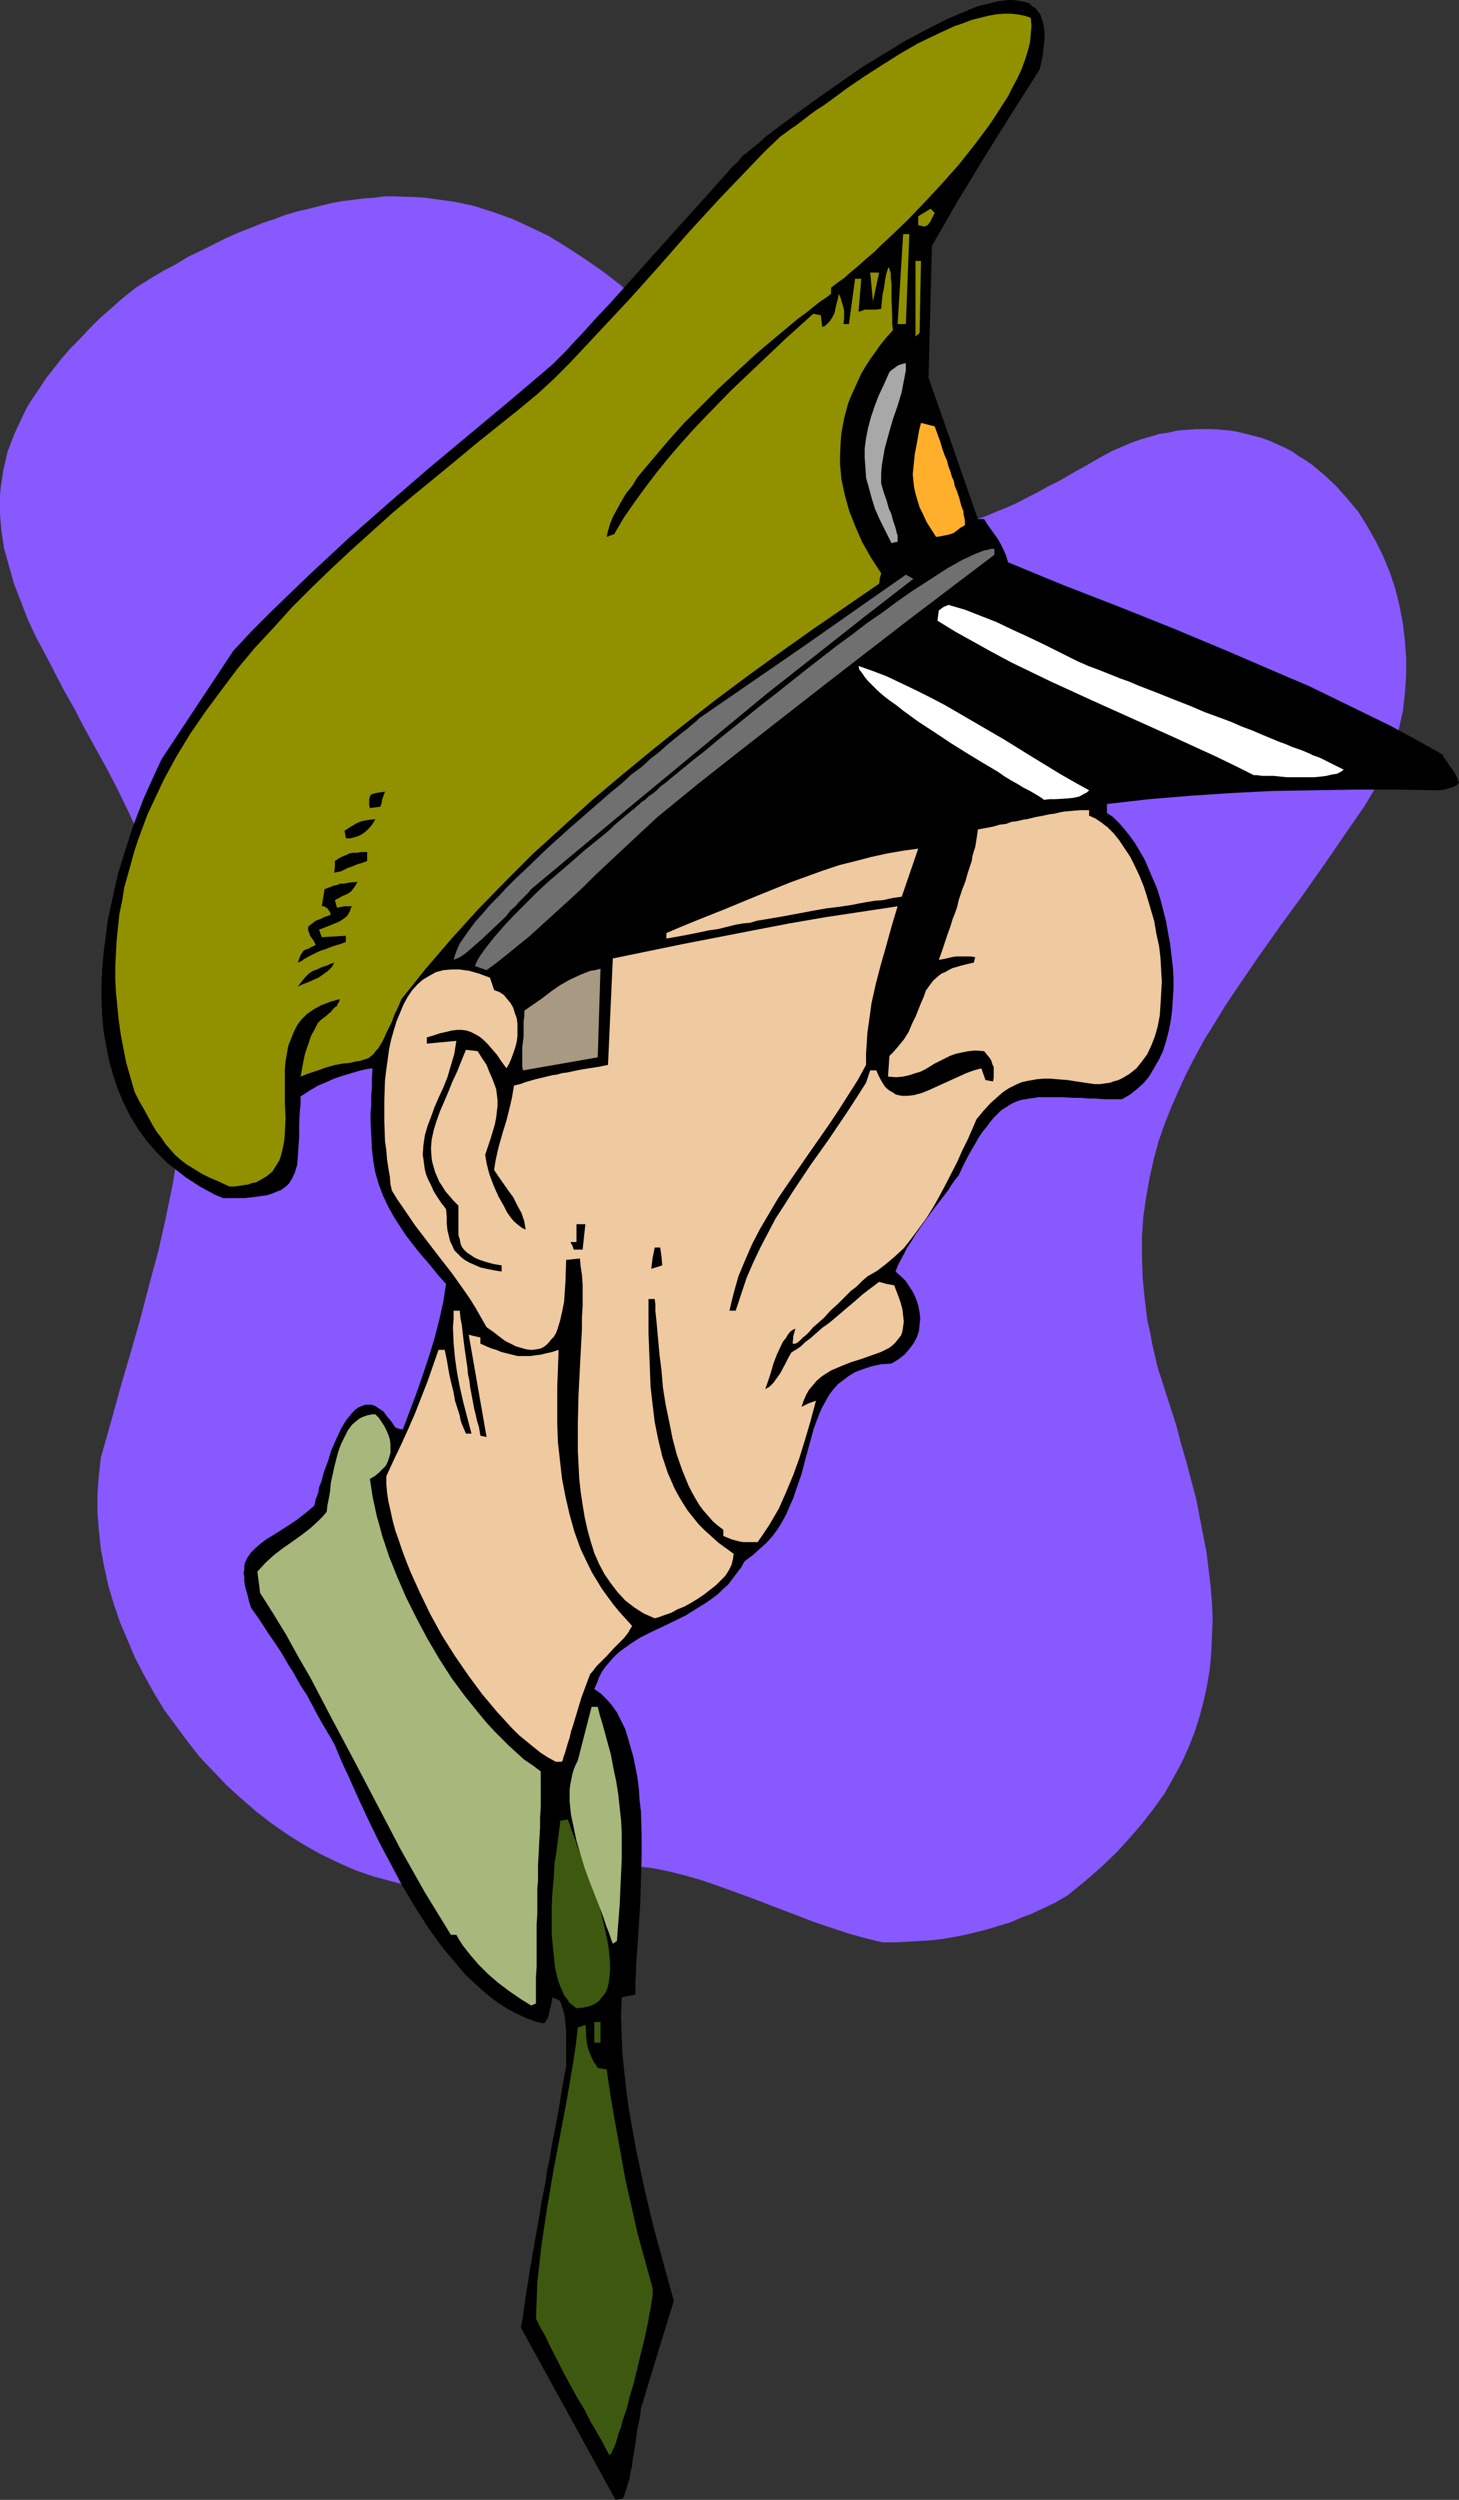
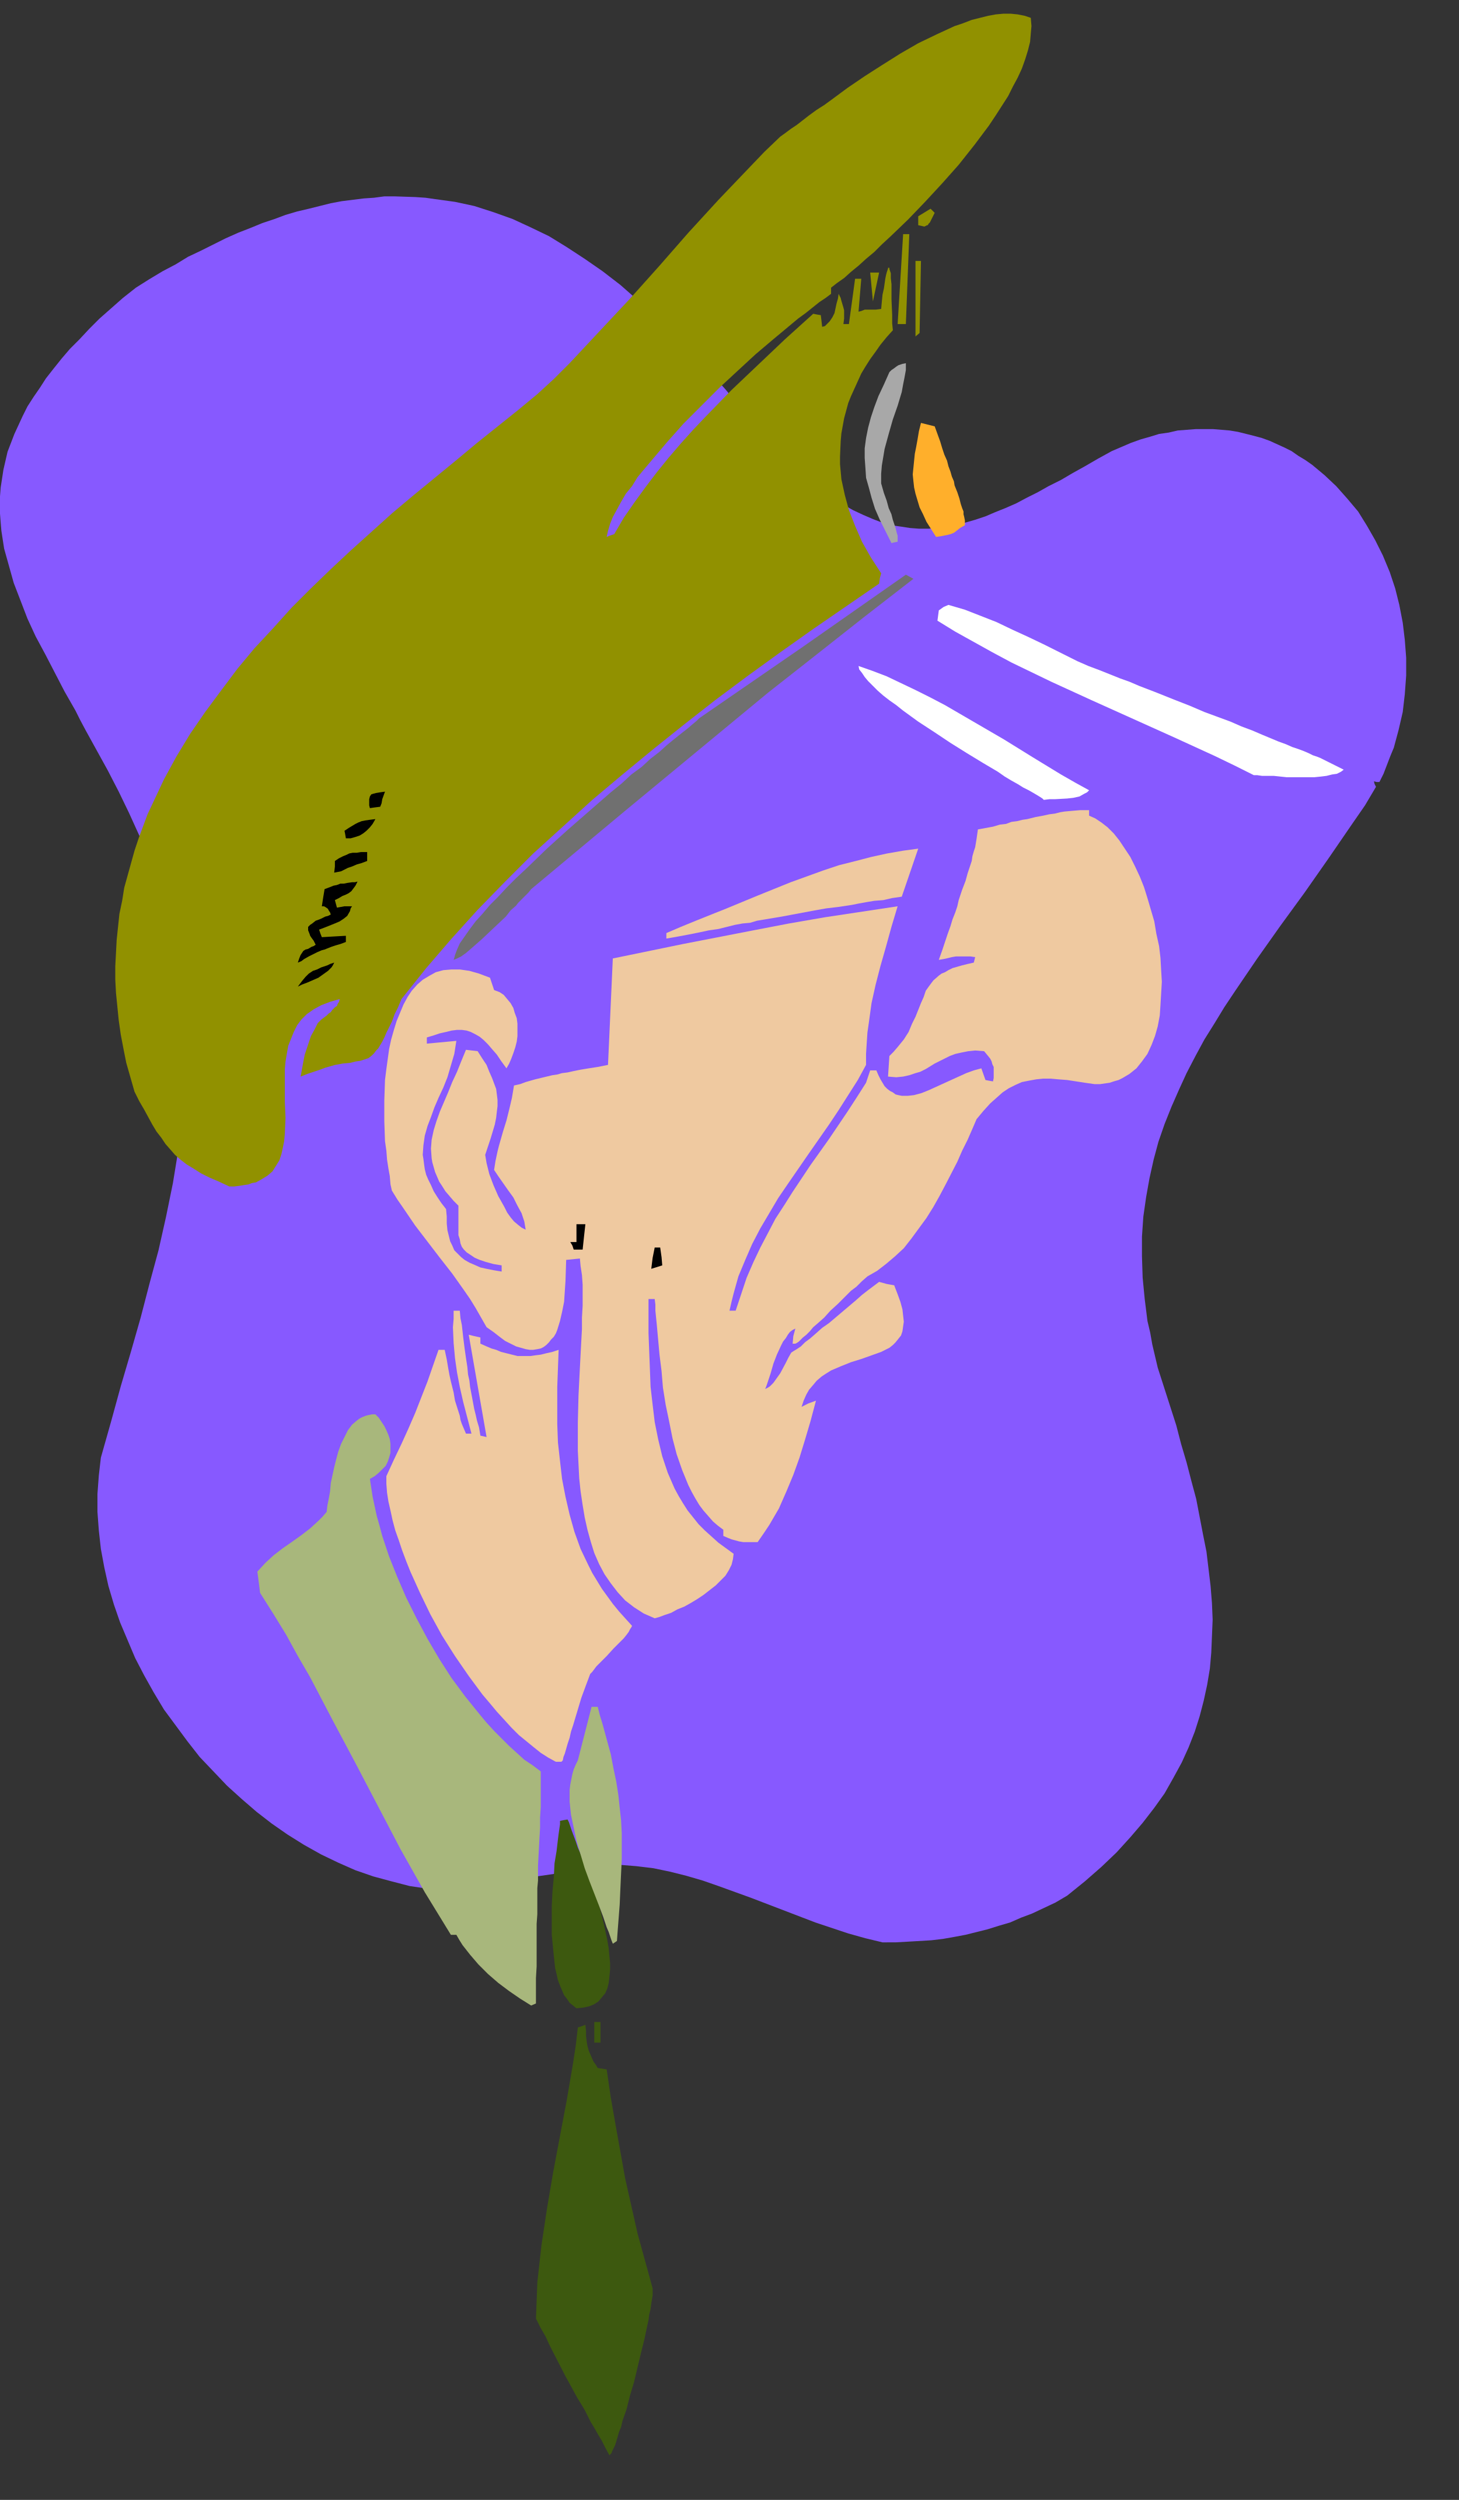
<svg xmlns="http://www.w3.org/2000/svg" xmlns:ns1="http://sodipodi.sourceforge.net/DTD/sodipodi-0.dtd" xmlns:ns2="http://www.inkscape.org/namespaces/inkscape" version="1.0" width="90.911mm" height="155.668mm" id="svg29" ns1:docname="General - Face.wmf">
  <rect width="100%" height="100%" fill="#333333" stroke="none" />
  <ns1:namedview id="namedview29" pagecolor="#ffffff" bordercolor="#000000" borderopacity="0.25" ns2:showpageshadow="2" ns2:pageopacity="0.0" ns2:pagecheckerboard="0" ns2:deskcolor="#d1d1d1" ns2:document-units="mm" />
  <defs id="defs1">
    <pattern id="WMFhbasepattern" patternUnits="userSpaceOnUse" width="6" height="6" x="0" y="0" />
  </defs>
  <path style="fill:#8759ff;fill-opacity:1;fill-rule:evenodd;stroke:none" d="m 207.841,457.141 -4.04,-0.97 -4.04,-1.131 -3.879,-1.293 -3.879,-1.293 -7.596,-2.909 -7.596,-2.909 -7.596,-2.747 -3.717,-1.293 -3.879,-1.131 -3.879,-0.97 -3.879,-0.808 -4.04,-0.485 -4.04,-0.323 -5.172,0.646 -5.333,0.808 -10.02,1.454 -10.02,1.616 -10.02,1.454 -4.364,-0.323 -4.364,-0.646 -4.364,-1.131 -4.202,-1.131 -4.202,-1.454 -4.04,-1.778 -4.04,-1.939 -4.04,-2.262 -3.879,-2.424 -3.717,-2.585 -3.556,-2.747 -3.556,-3.07 -3.394,-3.07 -3.232,-3.393 -3.232,-3.393 -2.909,-3.717 -2.748,-3.717 -2.748,-3.717 -2.424,-4.04 -2.263,-4.04 -2.101,-4.04 -1.778,-4.201 -1.778,-4.201 -1.455,-4.201 -1.293,-4.363 -0.97,-4.363 -0.808,-4.363 -0.485,-4.363 -0.323,-4.363 v -4.201 l 0.323,-4.363 0.485,-4.201 2.424,-8.564 2.263,-8.241 2.424,-8.241 2.263,-7.918 2.101,-8.08 2.101,-7.756 1.778,-7.918 1.616,-7.918 1.293,-7.918 0.485,-3.878 0.485,-3.878 0.323,-4.04 0.323,-3.878 0.162,-4.04 v -4.04 l -0.162,-4.04 -0.162,-4.201 -0.323,-4.04 -0.485,-4.201 -0.485,-4.201 -0.808,-4.201 -0.808,-4.363 -1.131,-4.201 -2.101,-5.817 -2.101,-5.494 -2.424,-5.333 -2.424,-5.333 -2.424,-5.009 -2.586,-5.009 -2.586,-4.686 -2.586,-4.686 -1.293,-2.424 -1.131,-2.262 -2.586,-4.525 -2.263,-4.363 -2.263,-4.363 L 8.404,149.795 6.465,145.594 4.849,141.392 3.232,137.191 2.101,133.151 0.97,129.111 0.323,124.91 0.162,122.971 0,120.87 v -1.939 -2.101 l 0.162,-2.101 0.323,-2.101 0.323,-2.101 0.485,-2.101 0.485,-2.101 0.808,-2.101 0.808,-2.101 0.97,-2.101 0.97,-2.101 1.131,-2.262 1.455,-2.262 1.455,-2.101 1.455,-2.262 1.778,-2.262 1.939,-2.424 1.939,-2.262 2.263,-2.262 2.263,-2.424 2.424,-2.424 2.748,-2.424 2.748,-2.424 3.071,-2.424 3.071,-1.939 3.232,-1.939 3.071,-1.616 2.909,-1.778 3.071,-1.454 2.909,-1.454 2.909,-1.454 2.909,-1.293 2.909,-1.131 2.748,-1.131 2.909,-0.97 2.586,-0.97 2.748,-0.808 2.748,-0.646 2.586,-0.646 2.586,-0.646 2.586,-0.485 2.586,-0.323 2.586,-0.323 2.424,-0.162 2.424,-0.323 h 2.424 l 4.849,0.162 2.424,0.162 2.263,0.323 4.687,0.646 4.525,0.97 4.525,1.454 4.525,1.616 4.202,1.939 4.364,2.101 4.202,2.585 4.202,2.747 4.202,2.909 4.202,3.232 4.04,3.555 4.202,3.717 4.04,4.04 4.04,4.201 4.202,4.363 4.202,4.686 4.04,4.848 4.202,5.009 4.202,5.333 2.748,2.424 2.586,2.424 2.586,2.101 2.586,1.778 2.424,1.616 2.424,1.616 2.263,1.293 2.424,1.131 2.263,0.97 2.101,0.808 2.263,0.646 2.263,0.323 2.101,0.323 2.101,0.162 h 2.263 l 2.101,-0.162 2.263,-0.323 2.263,-0.323 2.101,-0.646 2.263,-0.646 2.424,-0.808 2.263,-0.97 2.424,-0.97 2.586,-1.131 2.424,-1.293 2.586,-1.293 2.586,-1.454 2.909,-1.454 2.748,-1.616 2.909,-1.616 3.071,-1.778 3.232,-1.778 2.263,-0.97 2.263,-0.97 2.263,-0.808 2.263,-0.646 2.101,-0.646 2.263,-0.323 2.101,-0.485 2.101,-0.162 2.101,-0.162 h 2.101 2.101 l 1.939,0.162 1.939,0.162 1.939,0.323 1.939,0.485 1.939,0.485 1.778,0.485 1.778,0.646 1.778,0.808 1.778,0.808 1.616,0.808 1.616,1.131 1.616,0.97 1.616,1.131 2.909,2.424 2.748,2.585 2.586,2.909 2.586,3.07 2.101,3.393 1.939,3.393 1.778,3.555 1.616,3.878 1.293,3.878 0.97,3.878 0.808,4.201 0.485,4.04 0.323,4.201 v 4.201 l -0.323,4.363 -0.485,4.201 -0.97,4.201 -1.131,4.201 -0.808,1.939 -0.808,2.101 -0.808,2.101 -0.97,1.939 h -0.646 l -0.646,-0.162 0.162,0.646 0.323,0.646 -2.586,4.363 -2.909,4.201 -5.657,8.241 -5.657,8.08 -5.657,7.756 -5.495,7.756 -5.172,7.595 -2.586,3.878 -2.263,3.717 -2.424,3.878 -2.101,3.878 -2.101,4.04 -1.778,3.878 -1.778,4.04 -1.616,4.04 -1.455,4.201 -1.131,4.201 -0.97,4.363 -0.808,4.525 -0.646,4.525 -0.323,4.686 v 4.686 l 0.162,5.009 0.485,5.009 0.323,2.585 0.323,2.585 0.646,2.747 0.485,2.747 1.293,5.494 2.909,9.049 1.455,4.525 1.131,4.363 1.293,4.363 1.131,4.363 1.131,4.201 0.808,4.201 0.808,4.201 0.808,4.04 0.485,4.04 0.485,4.04 0.323,4.04 0.162,3.878 -0.162,3.878 -0.162,3.878 -0.323,3.717 -0.646,3.878 -0.808,3.717 -0.97,3.717 -1.131,3.555 -1.455,3.717 -1.616,3.555 -1.939,3.555 -2.101,3.717 -2.424,3.393 -2.748,3.555 -2.909,3.393 -3.232,3.555 -3.556,3.393 -3.879,3.393 -4.202,3.393 -2.748,1.616 -2.748,1.293 -2.748,1.293 -2.586,0.97 -2.586,1.131 -2.748,0.808 -2.586,0.808 -2.586,0.646 -2.586,0.646 -2.586,0.485 -2.748,0.485 -2.748,0.323 -2.748,0.162 -2.748,0.162 -2.909,0.162 z" id="path1" />
-   <path style="fill:#000000;fill-opacity:1;fill-rule:evenodd;stroke:none" d="m 144.972,588.353 -22.303,-40.559 0.485,-2.585 0.323,-2.424 0.646,-4.363 0.323,-1.939 0.323,-2.262 0.485,-2.424 0.162,-1.454 0.323,-1.293 0.162,-1.454 0.323,-1.616 0.323,-1.778 0.323,-1.778 0.323,-1.939 0.323,-2.262 0.485,-2.262 0.485,-2.424 0.323,-2.585 0.646,-2.909 0.485,-3.07 0.646,-3.232 0.646,-3.393 0.646,-3.717 0.646,-4.04 0.808,-4.201 v -2.101 -1.939 -4.04 l -0.162,-1.939 -0.162,-1.778 -0.485,-1.939 -0.646,-1.778 -1.778,-0.808 -0.162,0.97 -0.162,0.808 -0.162,0.646 -0.162,0.485 -0.162,0.97 -0.162,0.646 -0.162,0.485 -0.323,0.323 -0.162,0.485 -0.485,0.323 -2.101,-0.485 -2.101,-0.808 -2.101,-0.97 -2.101,-1.131 -2.101,-1.293 -1.939,-1.454 -1.939,-1.616 -1.939,-1.778 -1.939,-1.778 -1.778,-2.101 -1.778,-2.101 -1.778,-2.101 -1.778,-2.424 -1.616,-2.262 -3.232,-5.009 -3.071,-5.171 -2.748,-5.171 -2.748,-5.171 -2.424,-5.009 -2.263,-4.848 -2.101,-4.686 -0.485,-1.131 -0.485,-0.97 -0.97,-2.101 -0.808,-1.939 -0.808,-1.939 -0.97,-1.778 -0.97,-1.616 -0.97,-1.616 -0.808,-1.454 -0.808,-1.454 -0.646,-1.293 -0.646,-1.131 -0.646,-1.293 -1.293,-1.939 -1.131,-1.939 -0.97,-1.778 -0.97,-1.454 -1.778,-3.07 -1.939,-2.909 -1.131,-1.616 -1.131,-1.778 -1.293,-1.939 -0.808,-1.131 -0.808,-1.131 -0.485,-1.454 -0.323,-1.454 -0.323,-1.131 -0.323,-1.131 -0.162,-1.131 v -0.97 l -0.162,-0.97 0.162,-0.808 v -0.808 l 0.162,-0.808 0.646,-1.293 0.808,-1.131 0.97,-0.97 1.293,-1.131 1.293,-0.97 1.616,-0.97 1.778,-1.131 1.778,-1.131 1.939,-1.293 2.101,-1.616 2.101,-1.778 0.162,-0.646 0.162,-0.808 0.323,-0.808 0.323,-0.97 0.162,-1.131 0.485,-1.131 0.646,-2.424 0.97,-2.585 0.808,-2.585 1.131,-2.585 1.131,-2.424 0.646,-1.131 0.646,-0.97 0.646,-0.808 0.646,-0.808 0.808,-0.808 0.646,-0.485 0.808,-0.323 0.808,-0.323 h 0.808 0.808 l 0.808,0.323 0.97,0.646 0.97,0.646 0.808,1.131 0.97,1.131 0.97,1.454 0.808,0.323 0.97,0.162 3.232,-8.564 1.455,-4.201 1.455,-4.363 1.293,-4.201 1.131,-4.363 0.97,-4.363 0.646,-4.201 -1.616,-1.778 -1.455,-1.778 -1.455,-1.778 -1.293,-1.454 -1.293,-1.616 -1.131,-1.454 -1.131,-1.454 -0.97,-1.454 -1.778,-2.747 -1.455,-2.585 -1.293,-2.747 -0.97,-2.585 -0.808,-2.747 -0.485,-2.747 -0.323,-2.909 -0.162,-3.232 -0.162,-3.393 v -1.778 l 0.162,-1.939 v -2.101 l 0.162,-2.101 v -2.101 l 0.162,-2.262 -1.293,0.162 -1.455,0.323 -2.263,0.646 -2.101,0.646 -1.939,0.646 -1.778,0.808 -1.939,0.808 -1.939,1.131 -2.263,1.454 v 1.778 l -0.162,1.616 -0.162,3.232 v 2.747 l -0.162,2.585 -0.162,2.262 -0.162,1.939 -0.485,1.616 -0.646,1.454 -0.808,1.293 -0.485,0.485 -0.646,0.485 -0.646,0.485 -0.808,0.323 -0.808,0.323 -0.808,0.323 -0.97,0.323 -1.293,0.162 -1.131,0.162 -1.293,0.162 -1.455,0.162 h -1.616 -1.778 -1.778 l -1.939,-0.808 -1.778,-0.97 -1.778,-0.97 -3.232,-2.101 -1.455,-1.131 -1.455,-1.131 -1.455,-1.131 -2.586,-2.585 -2.263,-2.585 -2.101,-2.909 -1.778,-2.909 -1.616,-3.232 -1.293,-3.07 -1.131,-3.393 -0.97,-3.393 -0.646,-3.393 -0.646,-3.555 -0.323,-3.555 -0.162,-3.717 v -3.717 l 0.162,-3.717 0.323,-3.717 0.485,-3.717 0.485,-3.878 0.808,-3.717 0.808,-3.717 0.808,-3.555 1.131,-3.717 1.131,-3.555 1.131,-3.555 1.293,-3.393 1.293,-3.393 1.455,-3.232 1.455,-3.232 1.455,-3.07 16.808,-25.37 4.364,-4.686 4.525,-4.525 4.525,-4.363 4.525,-4.363 9.212,-8.564 9.374,-8.241 9.535,-8.241 9.697,-8.08 9.697,-8.08 9.697,-8.241 1.131,-1.131 1.131,-1.131 1.293,-1.293 1.131,-1.293 2.748,-2.909 2.748,-3.07 3.071,-3.232 2.909,-3.232 12.445,-13.897 3.071,-3.393 3.071,-3.393 2.748,-3.07 2.586,-2.909 1.293,-1.454 1.131,-1.293 1.293,-1.131 0.97,-1.293 0.485,-0.323 0.485,-0.323 0.485,-0.485 0.646,-0.485 0.808,-0.646 0.808,-0.646 1.778,-1.616 2.101,-1.616 2.424,-1.778 2.586,-1.939 2.909,-2.101 2.909,-2.101 3.232,-2.262 3.232,-2.262 3.232,-2.262 6.95,-4.201 3.394,-2.101 3.394,-1.778 3.394,-1.778 3.232,-1.616 3.071,-1.293 3.071,-1.293 1.455,-0.485 1.455,-0.323 1.293,-0.323 1.293,-0.323 1.293,-0.162 L 237.417,0 h 1.131 l 1.131,0.162 0.97,0.162 0.808,0.162 0.97,0.323 0.646,0.646 0.808,0.485 0.485,0.646 0.646,0.808 0.323,0.97 0.323,0.97 0.162,1.131 0.162,1.293 v 1.454 l -0.162,1.616 -0.162,1.616 -0.323,1.778 -0.485,2.101 -6.465,10.18 -6.465,10.342 -6.303,10.342 -3.071,5.333 -3.071,5.333 -0.808,31.025 11.637,33.288 h 1.455 l 0.808,1.293 0.808,1.131 1.616,2.262 0.646,1.131 0.646,1.293 0.646,1.454 0.485,1.616 12.929,5.332 12.929,5.009 12.929,5.171 12.768,5.333 12.768,5.494 6.465,2.747 6.303,3.07 6.303,3.07 6.303,3.07 6.303,3.393 6.303,3.555 0.323,0.646 0.323,0.485 0.485,0.646 0.485,0.808 0.646,0.808 0.646,0.97 0.485,0.97 0.485,1.293 -0.323,0.323 -0.323,0.323 -0.646,0.323 -0.485,0.162 -0.646,0.162 -0.97,0.323 -1.131,0.162 -10.02,-0.162 h -9.859 l -9.859,0.162 -9.697,0.162 -9.697,0.485 -9.697,0.646 -9.697,0.808 -9.859,1.131 v 2.101 l 1.455,0.97 1.293,1.293 1.293,1.454 1.293,1.616 1.293,1.778 1.131,1.939 1.131,1.939 0.97,2.262 0.97,2.262 0.97,2.262 0.808,2.585 1.293,5.009 0.485,2.747 0.485,2.585 0.323,2.747 0.323,2.585 0.162,2.747 v 2.585 l -0.162,2.585 -0.162,2.585 -0.323,2.424 -0.485,2.424 -0.646,2.424 -0.646,2.101 -0.97,2.101 -1.131,1.939 -1.131,1.939 -1.293,1.616 -1.616,1.454 -1.616,1.293 -1.939,1.131 h -2.101 -2.101 l -1.939,-0.162 h -1.778 l -1.778,-0.162 h -1.616 l -3.071,-0.162 h -2.586 -2.586 l -2.263,0.323 -1.939,0.323 -0.97,0.323 -1.131,0.485 -0.808,0.485 -0.97,0.646 -0.808,0.485 -0.808,0.808 -0.97,0.97 -0.808,0.97 -0.808,1.131 -0.97,1.131 -0.97,1.454 -0.808,1.454 -0.97,1.616 -0.97,1.778 -0.97,1.939 -0.97,2.101 -0.808,0.97 -0.808,1.131 -0.808,1.293 -0.97,1.293 -2.263,2.909 -2.263,3.07 -2.263,3.232 -0.97,1.616 -0.97,1.454 -0.808,1.616 -0.808,1.454 -0.646,1.293 -0.485,1.293 1.293,1.131 1.131,1.131 0.97,1.454 0.808,1.293 0.646,1.454 0.485,1.454 0.323,1.616 0.162,1.454 -0.162,1.616 -0.162,1.454 -0.485,1.454 -0.808,1.454 -0.97,1.293 -1.131,1.293 -1.455,1.131 -1.616,0.97 -2.424,0.162 -2.263,0.485 -1.939,0.646 -1.778,0.646 -1.616,0.97 -1.293,0.97 -1.293,0.97 -1.131,1.293 -0.97,1.293 -0.808,1.454 -0.808,1.454 -0.646,1.454 -1.293,3.393 -0.97,3.555 -0.485,1.778 -0.485,1.778 -0.97,3.717 -1.293,3.717 -0.646,1.939 -0.808,1.778 -0.808,1.939 -0.97,1.778 -0.97,1.616 -1.293,1.778 -1.455,1.616 -1.616,1.454 -1.616,1.454 -1.939,1.454 -0.808,1.454 -1.131,1.454 -0.97,1.293 -0.97,1.293 -1.293,1.131 -1.131,1.131 -2.424,1.778 -2.586,1.616 -2.586,1.616 -5.333,2.585 -2.748,1.293 -2.586,1.293 -2.263,1.454 -2.263,1.616 -0.97,0.808 -0.97,0.97 -1.778,2.101 -0.808,1.131 -0.646,1.293 -0.485,1.293 -0.646,1.454 1.616,1.131 1.293,1.293 1.293,1.454 1.131,1.616 0.97,1.939 0.97,1.939 0.646,2.101 0.646,2.262 0.646,2.262 0.485,2.424 0.485,2.424 0.323,2.585 0.162,2.747 0.323,2.585 0.162,5.494 v 5.494 l -0.162,5.494 -0.162,5.333 -0.323,5.009 -0.162,2.424 -0.162,2.424 -0.162,2.262 -0.162,2.101 v 1.939 l -0.162,1.939 v 1.778 1.454 l -3.232,0.646 -0.162,4.525 0.162,4.363 0.162,4.363 0.485,4.525 0.485,4.525 0.646,4.525 0.808,4.525 0.808,4.525 1.939,9.049 2.101,8.888 2.424,8.888 2.424,8.726 -3.879,12.604 -3.879,12.766 -0.162,1.616 -0.323,1.616 -0.323,1.293 -0.162,1.293 -0.162,1.293 -0.162,1.131 -0.323,2.101 -0.323,1.616 -0.162,1.616 -0.323,1.293 -0.162,0.97 -0.162,0.97 -0.323,0.808 -0.323,1.293 -0.323,0.97 -0.485,1.293 z" id="path2" />
  <path style="fill:#3d590f;fill-opacity:1;fill-rule:evenodd;stroke:none" d="m 143.517,577.85 -0.97,-1.778 -0.808,-1.616 -0.97,-1.616 -0.808,-1.454 -0.808,-1.293 -0.646,-1.293 -0.646,-1.293 -0.646,-1.131 -1.293,-2.101 -0.97,-1.778 -0.97,-1.778 -0.808,-1.454 -3.071,-5.979 -0.808,-1.616 -0.808,-1.778 -1.131,-1.939 -1.131,-2.262 0.162,-4.363 0.162,-4.201 0.485,-4.363 0.485,-4.363 1.293,-8.564 1.455,-8.564 1.616,-8.564 1.616,-8.564 1.455,-8.564 0.646,-4.201 0.485,-4.201 0.97,-0.323 0.808,-0.323 0.162,1.616 v 1.131 l 0.162,1.293 0.162,0.97 0.323,1.131 0.485,1.131 0.646,1.454 0.485,0.646 0.485,0.808 2.101,0.323 0.97,6.625 1.131,6.464 1.131,6.302 1.131,6.302 1.455,6.464 1.455,6.464 1.778,6.464 1.778,6.464 v 0.808 0.808 l -0.162,0.97 -0.162,0.97 -0.162,1.293 -0.323,1.293 -0.162,1.293 -0.323,1.454 -0.646,3.07 -0.808,3.232 -1.616,6.787 -0.97,3.232 -0.808,3.232 -0.97,2.747 -0.323,1.454 -0.485,1.131 -0.323,1.131 -0.323,1.131 -0.323,0.97 -0.323,0.646 -0.323,0.646 -0.162,0.485 -0.323,0.323 z" id="path3" />
  <path style="fill:#3d590f;fill-opacity:1;fill-rule:evenodd;stroke:none" d="m 139.962,480.734 v -4.848 h 1.455 v 4.848 z" id="path4" />
  <path style="fill:#3d590f;fill-opacity:1;fill-rule:evenodd;stroke:none" d="m 135.759,472.654 -0.808,-0.646 -0.808,-0.646 -0.646,-0.97 -0.646,-0.808 -0.485,-1.131 -0.485,-1.131 -0.485,-1.293 -0.323,-1.454 -0.323,-1.293 -0.162,-1.454 -0.323,-3.07 -0.323,-3.393 v -3.393 -3.393 l 0.162,-3.393 0.323,-3.393 0.162,-3.232 0.485,-2.909 0.323,-2.747 0.162,-1.293 0.162,-1.131 0.162,-1.131 v -0.808 l 0.808,-0.162 0.97,-0.162 0.323,0.646 0.323,0.97 0.323,0.97 0.485,1.293 0.485,1.293 0.485,1.454 0.646,1.454 0.646,1.616 1.293,3.555 1.293,3.717 1.293,3.878 0.97,3.878 0.808,3.717 0.323,1.939 0.162,1.778 0.162,1.616 v 1.616 l -0.162,1.616 -0.162,1.454 -0.323,1.293 -0.485,1.131 -0.808,0.97 -0.808,0.97 -0.97,0.646 -1.131,0.485 -1.455,0.323 z" id="path5" />
  <path style="fill:#a8b77c;fill-opacity:1;fill-rule:evenodd;stroke:none" d="m 125.093,472.008 -2.586,-1.616 -2.586,-1.778 -2.586,-1.939 -2.424,-2.101 -2.263,-2.262 -1.939,-2.262 -1.778,-2.262 -0.808,-1.293 -0.646,-1.131 h -1.293 l -3.071,-5.009 -3.071,-5.009 -5.657,-10.019 -5.333,-10.18 -5.333,-10.18 -5.333,-10.019 -5.333,-10.18 -2.909,-5.009 -2.748,-5.009 -3.071,-5.009 -3.071,-4.848 -0.323,-2.585 -0.323,-2.424 1.939,-2.101 1.939,-1.778 2.101,-1.616 2.101,-1.454 2.263,-1.616 2.101,-1.616 1.939,-1.778 0.97,-0.97 0.97,-1.131 0.162,-1.454 0.323,-1.616 0.323,-1.778 0.162,-1.939 0.808,-3.717 0.485,-1.939 0.485,-1.778 0.646,-1.778 0.808,-1.616 0.808,-1.616 0.97,-1.293 1.131,-0.97 0.646,-0.485 0.646,-0.323 0.808,-0.323 0.646,-0.162 0.808,-0.162 h 0.808 l 0.808,0.808 0.646,0.97 0.646,0.97 0.485,0.97 0.485,1.131 0.323,0.97 0.162,1.131 v 1.131 0.97 l -0.323,1.131 -0.323,0.97 -0.485,0.97 -0.808,0.808 -0.808,0.808 -0.97,0.808 -1.131,0.646 0.323,2.101 0.323,2.101 0.485,2.262 0.485,2.262 0.646,2.262 0.646,2.424 1.616,4.848 1.939,4.848 2.101,4.848 2.424,4.848 2.586,4.848 2.748,4.686 2.909,4.525 3.232,4.363 3.394,4.201 1.616,1.939 1.778,1.939 1.778,1.778 1.778,1.778 1.778,1.616 1.778,1.616 1.939,1.293 1.939,1.454 v 4.04 2.101 2.262 l -0.162,2.424 v 2.424 l -0.162,2.747 -0.162,3.07 -0.162,3.07 v 3.555 l -0.162,1.778 v 1.939 2.101 2.101 l -0.162,2.262 v 2.262 2.424 2.747 2.585 l -0.162,2.747 v 5.979 z" id="path6" />
  <path style="fill:#a8b77c;fill-opacity:1;fill-rule:evenodd;stroke:none" d="m 144.325,457.464 -0.323,-0.808 -0.323,-0.97 -0.323,-0.97 -0.485,-1.131 -0.808,-2.424 -0.97,-2.585 -1.131,-2.909 -1.131,-2.909 -1.131,-3.07 -0.97,-3.232 -0.97,-3.232 -0.646,-3.07 -0.646,-3.07 -0.323,-3.07 v -1.454 -1.293 l 0.162,-1.293 0.485,-2.424 0.323,-1.131 0.485,-1.131 0.485,-0.97 3.232,-12.604 h 1.455 l 0.485,1.939 0.646,2.101 0.97,3.555 0.97,3.555 0.646,3.393 0.646,3.07 0.485,3.07 0.323,3.07 0.323,2.909 0.162,3.07 v 3.07 3.07 l -0.162,3.393 -0.162,3.555 -0.162,3.717 -0.323,4.201 -0.162,2.101 -0.162,2.262 z" id="path7" />
  <path style="fill:#efc9a0;fill-opacity:1;fill-rule:evenodd;stroke:none" d="m 130.911,414.643 -1.778,-0.97 -1.778,-1.131 -1.616,-1.293 -1.778,-1.454 -1.778,-1.454 -1.778,-1.778 -1.616,-1.778 -1.778,-1.939 -1.616,-1.939 -1.778,-2.101 -3.232,-4.363 -3.232,-4.686 -3.071,-4.848 -2.748,-5.009 -2.424,-5.009 -2.263,-5.009 -0.97,-2.424 -0.97,-2.585 -0.808,-2.424 -0.808,-2.262 -0.646,-2.424 -0.485,-2.262 -0.485,-2.101 -0.323,-2.101 -0.162,-2.101 v -1.778 l 1.778,-3.878 1.778,-3.717 1.616,-3.555 1.616,-3.717 2.909,-7.433 2.586,-7.433 h 1.455 l 0.485,2.262 0.323,1.939 0.323,1.778 0.323,1.454 0.323,1.293 0.323,1.293 0.162,0.97 0.162,0.97 1.131,3.555 0.162,0.97 0.323,0.97 0.485,1.131 0.485,1.131 h 1.293 l -0.97,-3.717 -0.97,-3.717 -0.808,-3.555 -0.646,-3.393 -0.485,-3.393 -0.323,-3.555 -0.162,-3.717 0.162,-1.939 v -1.939 h 1.455 l 0.162,1.778 0.323,1.616 0.162,1.454 0.162,1.454 0.162,1.293 0.162,1.293 0.323,2.262 0.323,2.101 0.162,1.778 0.323,1.454 0.162,1.454 0.485,2.585 0.485,2.585 0.323,1.293 0.323,1.454 0.485,1.616 0.323,1.939 1.455,0.323 -4.202,-24.077 1.293,0.323 1.455,0.323 v 1.454 l 1.455,0.646 1.131,0.485 1.131,0.323 1.131,0.485 1.939,0.485 1.939,0.485 h 2.101 0.97 l 1.131,-0.162 1.293,-0.162 1.293,-0.323 1.455,-0.323 1.455,-0.485 -0.323,8.726 v 4.525 4.201 l 0.162,4.363 0.485,4.363 0.485,4.201 0.808,4.201 0.97,4.201 1.131,4.04 1.455,4.04 1.778,3.717 0.97,1.939 2.263,3.717 1.293,1.778 1.293,1.778 1.455,1.778 1.455,1.616 1.616,1.778 -0.162,0.323 -0.323,0.485 -0.323,0.646 -0.485,0.646 -0.646,0.808 -0.808,0.808 -1.616,1.616 -1.616,1.778 -0.808,0.808 -0.485,0.485 -0.323,0.323 -0.808,0.808 -0.485,0.646 -0.485,0.646 -0.485,0.485 -0.485,1.293 -0.485,1.293 -1.131,3.07 -1.939,6.464 -0.485,1.454 -0.323,1.454 -0.485,1.454 -0.323,1.131 -0.323,1.131 -0.323,0.808 -0.162,0.808 -0.323,0.323 z" id="path8" />
  <path style="fill:#efc9a0;fill-opacity:1;fill-rule:evenodd;stroke:none" d="m 154.184,380.87 -2.586,-1.131 -2.263,-1.454 -2.101,-1.616 -1.778,-1.939 -1.616,-2.101 -1.455,-2.101 -1.293,-2.424 -1.131,-2.585 -0.808,-2.585 -0.808,-2.909 -0.646,-2.909 -0.485,-2.909 -0.485,-3.232 -0.323,-3.07 -0.162,-3.232 -0.162,-3.232 v -6.625 l 0.162,-6.464 0.323,-6.464 0.323,-6.14 0.162,-2.909 v -2.747 l 0.162,-2.747 v -2.585 -2.424 l -0.162,-2.262 -0.323,-2.101 -0.162,-1.778 -1.616,0.162 -1.616,0.162 -0.162,5.009 -0.162,2.424 -0.162,2.424 -0.485,2.424 -0.485,2.101 -0.646,2.101 -0.323,0.808 -0.485,0.808 -0.646,0.646 -0.485,0.646 -0.646,0.646 -0.646,0.485 -0.646,0.323 -0.808,0.162 -0.97,0.162 h -0.808 l -0.97,-0.162 -1.131,-0.323 -1.131,-0.323 -1.293,-0.646 -1.293,-0.646 -1.293,-0.97 -1.455,-1.131 -1.616,-1.131 -1.293,-2.262 -1.293,-2.262 -1.293,-2.101 -1.455,-2.101 -2.748,-3.878 -2.909,-3.717 -5.818,-7.595 -2.748,-4.04 -1.455,-2.101 -1.293,-2.101 -0.323,-1.454 -0.162,-1.939 -0.323,-1.778 -0.323,-2.101 -0.162,-2.101 -0.323,-2.262 -0.162,-4.686 v -4.848 l 0.162,-4.848 0.323,-2.585 0.646,-4.686 0.485,-2.262 0.646,-2.262 0.646,-2.101 0.808,-1.939 0.808,-1.939 0.97,-1.778 0.97,-1.454 1.293,-1.454 1.293,-1.131 1.616,-0.97 1.455,-0.808 1.778,-0.485 1.939,-0.162 h 0.97 0.97 l 1.131,0.162 1.131,0.162 1.131,0.323 1.131,0.323 1.293,0.485 1.293,0.485 0.97,2.909 1.293,0.485 0.97,0.646 0.808,0.97 0.808,0.97 0.646,1.131 0.323,1.131 0.485,1.293 0.162,1.293 v 1.454 1.454 l -0.162,1.293 -0.323,1.293 -0.485,1.454 -0.485,1.293 -0.485,1.131 -0.646,1.131 -1.293,-1.778 -0.97,-1.454 -1.131,-1.293 -0.97,-1.131 -0.97,-0.97 -0.97,-0.808 -1.131,-0.646 -0.97,-0.485 -0.97,-0.323 -1.131,-0.162 h -1.131 l -1.293,0.162 -1.293,0.323 -1.455,0.323 -1.455,0.485 -1.616,0.485 v 1.454 l 6.95,-0.646 -0.485,3.07 -0.808,2.747 -0.808,2.747 -0.97,2.424 -1.131,2.424 -0.97,2.262 -0.808,2.262 -0.808,2.101 -0.646,2.262 -0.323,2.262 -0.162,2.262 0.162,0.97 0.162,1.293 0.162,1.131 0.323,1.293 0.485,1.131 0.646,1.293 0.646,1.454 0.808,1.293 0.97,1.454 1.131,1.454 0.162,1.778 v 1.616 l 0.162,1.616 0.323,1.293 0.323,1.293 0.485,0.97 0.485,1.131 0.808,0.808 0.808,0.808 0.808,0.646 1.131,0.646 1.131,0.485 1.455,0.646 1.455,0.323 1.616,0.323 1.939,0.323 v -1.454 l -1.939,-0.323 -1.778,-0.485 -1.455,-0.485 -1.131,-0.485 -0.97,-0.646 -0.97,-0.646 -0.646,-0.646 -0.485,-0.646 -0.323,-0.808 -0.162,-0.97 -0.323,-0.97 v -1.131 -5.817 l -1.131,-1.131 -0.97,-1.131 -0.97,-1.131 -0.808,-1.293 -0.646,-0.97 -0.485,-1.131 -0.485,-1.131 -0.323,-1.131 -0.323,-1.131 -0.162,-0.97 -0.162,-2.262 0.162,-2.101 0.485,-2.262 0.646,-2.101 0.808,-2.262 0.97,-2.262 0.97,-2.262 0.97,-2.424 1.131,-2.424 0.97,-2.424 1.131,-2.747 2.748,0.323 1.131,1.778 0.97,1.454 0.646,1.616 0.646,1.454 0.485,1.293 0.485,1.293 0.162,1.293 0.162,1.293 v 1.454 l -0.162,1.293 -0.162,1.454 -0.323,1.616 -0.485,1.616 -0.485,1.616 -0.646,1.939 -0.646,1.939 0.162,0.97 0.162,0.97 0.323,1.293 0.323,1.293 0.97,2.585 1.131,2.585 1.455,2.585 0.646,1.293 0.808,1.131 0.808,0.97 0.97,0.808 0.808,0.646 0.97,0.485 -0.162,-0.97 -0.162,-0.97 -0.646,-1.939 -0.97,-1.778 -0.97,-1.939 -1.293,-1.778 -1.131,-1.616 -1.131,-1.616 -0.97,-1.454 0.323,-2.101 0.485,-2.262 0.323,-1.293 0.323,-1.131 0.646,-2.262 0.808,-2.585 0.646,-2.585 0.646,-2.747 0.485,-2.909 1.455,-0.323 1.293,-0.485 1.131,-0.323 1.131,-0.323 4.04,-0.97 1.131,-0.162 1.131,-0.323 1.293,-0.162 1.455,-0.323 1.616,-0.323 1.939,-0.323 2.101,-0.323 2.424,-0.485 1.131,-25.047 16.485,-3.393 16.647,-3.232 8.404,-1.616 8.404,-1.454 8.566,-1.293 8.566,-1.293 -1.455,4.848 -1.293,4.686 -1.293,4.525 -1.131,4.363 -0.97,4.363 -0.646,4.686 -0.323,2.262 -0.162,2.424 -0.162,2.585 v 2.585 l -1.939,3.555 -2.263,3.555 -2.263,3.555 -2.263,3.393 -4.849,6.948 -4.687,6.787 -2.424,3.555 -2.101,3.555 -2.101,3.555 -1.939,3.717 -1.616,3.717 -1.616,3.878 -1.131,4.04 -0.485,1.939 -0.485,2.101 h 1.455 l 1.293,-3.878 1.293,-3.878 1.616,-3.717 1.616,-3.393 1.778,-3.393 1.778,-3.393 2.101,-3.232 1.939,-3.07 4.202,-6.302 4.364,-6.14 4.364,-6.464 2.101,-3.232 2.263,-3.555 0.97,-2.909 h 1.455 l 0.485,1.131 0.485,0.97 0.485,0.808 0.485,0.808 0.646,0.646 0.646,0.485 0.646,0.323 0.646,0.485 0.646,0.162 0.808,0.162 h 1.455 l 1.455,-0.162 1.778,-0.485 1.616,-0.646 1.778,-0.808 3.556,-1.616 3.556,-1.616 1.778,-0.646 1.778,-0.485 0.97,2.747 0.808,0.162 0.97,0.162 0.162,-0.808 v -0.646 -1.131 -0.808 l -0.323,-0.646 -0.162,-0.646 -0.323,-0.646 -0.646,-0.808 -0.808,-0.97 -2.101,-0.162 -1.616,0.162 -1.616,0.323 -1.455,0.323 -1.293,0.485 -1.293,0.646 -2.263,1.131 -2.101,1.293 -1.293,0.646 -1.131,0.323 -1.455,0.485 -1.455,0.323 -1.616,0.162 -1.939,-0.162 0.323,-4.848 0.97,-0.97 0.97,-1.131 1.455,-1.778 1.131,-1.778 0.808,-1.939 0.808,-1.616 0.646,-1.616 0.646,-1.616 0.646,-1.454 0.485,-1.454 0.808,-1.131 0.97,-1.293 1.293,-1.131 0.646,-0.485 0.808,-0.323 0.808,-0.485 0.97,-0.485 1.131,-0.323 1.131,-0.323 1.293,-0.323 1.455,-0.323 0.162,-0.646 0.162,-0.646 -1.131,-0.162 h -0.97 -1.616 -0.808 l -0.97,0.162 -1.293,0.323 -0.808,0.162 -0.97,0.162 0.808,-2.262 0.646,-1.939 0.646,-1.939 0.646,-1.778 0.485,-1.616 0.646,-1.616 0.485,-1.454 0.323,-1.454 0.808,-2.424 0.808,-2.101 0.485,-1.778 0.485,-1.454 0.485,-1.454 0.162,-1.131 0.323,-1.131 0.323,-0.97 0.323,-1.939 0.162,-1.131 0.162,-1.131 1.778,-0.323 1.778,-0.323 1.616,-0.485 1.455,-0.162 1.293,-0.485 1.293,-0.162 1.293,-0.323 1.131,-0.162 1.939,-0.485 1.778,-0.323 1.455,-0.323 1.293,-0.162 1.293,-0.323 0.97,-0.162 1.778,-0.162 1.939,-0.162 h 0.97 1.131 v 1.293 l 1.455,0.646 1.455,0.97 1.455,1.131 1.455,1.454 1.293,1.616 1.293,1.939 1.293,1.939 1.131,2.262 1.131,2.424 0.97,2.424 0.808,2.585 0.808,2.747 0.808,2.747 0.485,2.909 0.646,2.909 0.323,2.747 0.162,2.909 0.162,2.747 -0.162,2.747 -0.162,2.747 -0.162,2.424 -0.485,2.585 -0.646,2.262 -0.808,2.101 -0.97,2.101 -1.293,1.778 -1.293,1.616 -1.616,1.293 -0.808,0.485 -0.808,0.485 -0.97,0.485 -1.131,0.323 -0.97,0.323 -1.131,0.162 -1.131,0.162 h -1.293 l -2.263,-0.323 -2.101,-0.323 -2.101,-0.323 -2.101,-0.162 -1.778,-0.162 H 245.66 l -1.616,0.162 -1.778,0.323 -1.616,0.323 -1.455,0.646 -1.616,0.808 -1.455,0.97 -1.455,1.293 -1.455,1.293 -1.616,1.778 -1.616,1.939 -0.97,2.262 -1.131,2.585 -1.293,2.585 -1.131,2.585 -2.748,5.333 -1.455,2.747 -1.455,2.585 -1.616,2.585 -1.778,2.424 -1.778,2.424 -1.778,2.262 -2.101,1.939 -2.101,1.778 -2.101,1.616 -2.263,1.293 -1.293,1.131 -1.293,1.293 -1.293,0.97 -1.131,1.131 -0.97,0.97 -0.97,0.97 -1.778,1.616 -1.455,1.616 -1.455,1.293 -1.131,0.97 -0.808,0.97 -0.808,0.808 -0.808,0.646 -0.485,0.485 -0.485,0.485 -0.485,0.323 -0.323,0.162 h -0.646 l 0.162,-1.778 0.485,-1.778 -0.646,0.323 -0.646,0.485 -0.485,0.646 -0.485,0.808 -0.646,0.808 -0.485,0.97 -0.97,2.101 -0.808,2.101 -0.646,2.262 -0.646,1.939 -0.323,0.97 -0.323,0.808 0.646,-0.323 0.485,-0.323 0.808,-0.808 0.808,-1.131 0.808,-1.131 1.293,-2.424 0.646,-1.293 0.646,-1.131 0.485,-0.323 0.808,-0.485 0.97,-0.646 0.97,-0.97 1.293,-0.97 1.293,-1.131 1.455,-1.293 1.616,-1.131 6.303,-5.332 1.455,-1.293 1.455,-1.131 1.293,-0.97 1.293,-0.97 1.778,0.485 1.778,0.323 0.808,2.101 0.646,1.778 0.485,1.778 0.162,1.454 0.162,1.454 -0.162,1.131 -0.162,1.131 -0.323,0.97 -0.646,0.808 -0.646,0.808 -0.646,0.646 -0.808,0.646 -0.97,0.485 -0.97,0.485 -2.263,0.808 -2.263,0.808 -2.586,0.808 -2.424,0.97 -2.263,0.97 -1.293,0.808 -0.97,0.646 -1.131,0.97 -0.808,0.97 -0.97,1.131 -0.646,1.131 -0.646,1.454 -0.485,1.454 1.616,-0.808 1.778,-0.646 -0.646,2.424 -0.646,2.424 -1.293,4.363 -1.293,4.201 -1.455,4.04 -1.616,3.878 -1.778,4.04 -1.131,1.939 -1.131,1.939 -1.293,1.939 -1.455,2.101 h -1.293 -1.131 -0.97 l -0.97,-0.162 -1.778,-0.485 -0.808,-0.323 -1.131,-0.485 v -1.454 l -1.293,-0.97 -1.131,-0.97 -1.131,-1.293 -1.131,-1.293 -0.97,-1.293 -0.97,-1.616 -0.808,-1.454 -0.808,-1.616 -1.455,-3.555 -1.293,-3.717 -0.97,-3.717 -0.808,-4.04 -0.808,-3.878 -0.646,-4.04 -0.323,-3.878 -0.485,-3.878 -0.323,-3.555 -0.323,-3.555 -0.323,-3.232 v -1.454 l -0.162,-1.293 h -1.455 v 4.04 4.04 l 0.323,8.403 0.162,4.201 0.485,4.201 0.485,4.04 0.808,4.04 0.97,4.04 1.293,3.878 1.616,3.717 0.97,1.778 0.97,1.616 1.131,1.778 1.293,1.616 1.293,1.616 1.455,1.454 1.616,1.454 1.616,1.454 1.778,1.293 1.778,1.293 -0.162,1.293 -0.323,1.293 -0.646,1.293 -0.808,1.293 -1.131,1.131 -1.131,1.131 -1.455,1.131 -1.455,1.131 -1.455,0.97 -1.616,0.97 -1.455,0.808 -1.616,0.646 -1.455,0.808 -1.455,0.485 -1.293,0.485 z" id="path9" />
  <path style="fill:#000000;fill-opacity:1;fill-rule:evenodd;stroke:none" d="m 153.376,298.62 0.323,-2.585 0.485,-2.424 h 1.293 l 0.323,2.262 0.162,1.939 z" id="path10" />
  <path style="fill:#000000;fill-opacity:1;fill-rule:evenodd;stroke:none" d="m 135.113,294.096 -0.323,-0.97 -0.485,-0.808 h 1.455 v -4.201 h 2.101 l -0.323,2.909 -0.323,3.07 z" id="path11" />
  <path style="fill:#919100;fill-opacity:1;fill-rule:evenodd;stroke:none" d="m 53.981,279.229 -2.424,-1.131 -2.263,-0.97 -1.939,-0.97 -1.778,-1.131 -1.616,-0.97 -1.455,-1.131 -1.293,-1.131 -1.131,-1.293 -1.131,-1.293 -0.97,-1.454 -1.131,-1.454 -0.97,-1.616 -0.97,-1.778 -0.97,-1.778 -1.131,-1.939 -1.131,-2.262 -0.97,-3.393 -0.97,-3.393 -0.646,-3.232 -0.646,-3.393 -0.485,-3.393 -0.323,-3.232 -0.323,-3.232 -0.162,-3.07 v -3.232 l 0.162,-3.07 0.162,-3.07 0.323,-3.07 0.323,-3.07 0.646,-3.07 0.485,-3.07 0.808,-2.909 0.808,-2.909 0.808,-2.909 0.97,-2.909 2.101,-5.656 1.293,-2.747 1.293,-2.747 1.293,-2.747 2.909,-5.333 3.232,-5.332 3.556,-5.171 3.717,-5.009 3.879,-5.171 4.04,-4.848 4.364,-4.686 4.364,-4.848 4.525,-4.525 4.687,-4.525 4.849,-4.525 4.849,-4.363 4.849,-4.363 5.01,-4.201 9.859,-8.08 4.849,-4.04 4.849,-3.878 4.849,-3.878 4.687,-3.878 3.879,-3.555 3.717,-3.717 7.111,-7.595 7.111,-7.595 6.95,-7.756 6.788,-7.756 7.111,-7.756 7.111,-7.433 3.717,-3.878 3.717,-3.555 1.131,-0.808 1.293,-0.97 1.455,-0.97 1.455,-1.131 1.455,-1.131 1.778,-1.293 1.778,-1.131 1.778,-1.293 3.717,-2.747 4.04,-2.747 4.04,-2.585 4.364,-2.747 4.202,-2.424 4.364,-2.101 2.101,-0.97 2.101,-0.97 1.939,-0.646 2.101,-0.808 1.939,-0.485 1.939,-0.485 1.778,-0.323 1.778,-0.162 h 1.778 l 1.616,0.162 1.616,0.323 1.455,0.485 0.162,1.939 -0.162,1.778 -0.162,1.939 -0.485,1.939 -0.646,2.101 -0.808,2.262 -0.97,2.101 -1.131,2.101 -1.131,2.262 -1.455,2.262 -1.455,2.262 -1.616,2.424 -3.394,4.525 -3.717,4.686 -3.879,4.363 -4.04,4.363 -4.04,4.201 -4.04,3.878 -2.101,1.939 -1.778,1.778 -1.939,1.616 -1.778,1.616 -1.778,1.454 -1.616,1.454 -1.616,1.131 -1.455,1.131 v 1.454 l -1.293,0.97 -1.455,0.97 -1.616,1.293 -1.616,1.293 -1.778,1.293 -1.939,1.616 -1.939,1.616 -1.939,1.616 -4.202,3.555 -4.202,3.878 -4.364,4.04 -4.202,4.201 -4.202,4.201 -3.879,4.363 -1.778,2.101 -1.778,2.101 -1.778,2.101 -1.616,1.939 -1.293,2.101 -1.455,1.778 -1.131,1.939 -0.97,1.778 -0.97,1.778 -0.646,1.616 -0.485,1.616 -0.323,1.454 0.808,-0.323 0.97,-0.323 2.263,-3.878 2.586,-3.717 2.586,-3.555 2.586,-3.393 2.748,-3.393 2.909,-3.393 2.909,-3.232 2.909,-3.07 6.141,-6.302 6.303,-5.979 6.303,-5.979 6.626,-5.979 0.808,0.162 0.97,0.162 0.162,1.293 0.162,1.454 0.646,-0.162 0.323,-0.323 0.808,-0.808 0.646,-0.97 0.485,-0.97 0.485,-2.262 0.323,-1.131 0.162,-1.131 0.485,0.97 0.162,0.646 0.485,1.616 0.162,0.646 v 1.939 l -0.162,1.293 h 1.293 l 1.455,-10.665 h 1.455 l -0.646,7.756 0.646,-0.162 0.808,-0.323 h 1.293 1.293 l 1.293,-0.162 0.162,-1.778 0.162,-1.616 0.323,-1.454 0.162,-1.131 0.162,-1.131 0.162,-0.808 0.162,-0.646 0.162,-0.485 0.162,-0.485 v -0.162 h 0.162 0.162 v 0.162 0.162 l 0.162,0.485 0.162,0.485 v 1.131 l 0.162,1.454 v 1.778 1.778 l 0.162,3.717 v 1.939 l 0.162,1.616 -1.455,1.616 -1.455,1.778 -1.131,1.616 -1.293,1.778 -1.131,1.778 -0.97,1.616 -1.616,3.555 -0.808,1.778 -0.646,1.616 -0.485,1.778 -0.485,1.778 -0.323,1.777 -0.323,1.778 -0.162,1.778 -0.162,3.717 v 1.778 l 0.162,1.778 0.162,1.778 0.808,3.717 0.97,3.555 1.455,3.717 1.616,3.717 2.101,3.717 2.424,3.717 -0.323,1.131 -0.162,1.293 -15.515,10.665 -7.758,5.494 -7.596,5.494 -7.596,5.656 -7.434,5.817 -7.273,5.817 -7.273,5.979 -7.111,5.979 -6.95,6.302 -6.95,6.302 -6.465,6.464 -6.626,6.787 -6.141,6.787 -5.98,6.948 -5.818,7.272 -0.808,1.939 -0.808,1.616 -0.646,1.778 -0.646,1.293 -0.646,1.293 -0.485,1.131 -0.485,0.97 -0.485,0.808 -0.485,0.808 -0.485,0.485 -0.485,0.646 -0.485,0.485 -0.808,0.646 -0.97,0.323 -0.97,0.323 -1.131,0.162 -1.293,0.323 -1.778,0.162 -0.808,0.162 -0.97,0.162 -1.131,0.323 -1.131,0.323 -1.293,0.485 -1.455,0.485 -1.455,0.485 -1.616,0.646 0.323,-1.778 0.323,-1.778 0.323,-1.616 0.485,-1.454 0.485,-1.454 0.485,-1.454 0.808,-1.454 0.808,-1.616 0.808,-0.808 0.646,-0.485 0.646,-0.485 0.485,-0.485 0.485,-0.323 0.323,-0.485 0.646,-0.646 0.485,-0.323 0.162,-0.485 0.323,-0.485 0.162,-0.646 -1.131,0.323 -1.131,0.323 -2.101,0.808 -1.778,0.97 -1.616,1.131 -1.293,1.293 -0.97,1.293 -0.808,1.616 -0.646,1.616 -0.646,1.616 -0.323,1.778 -0.323,1.939 -0.162,1.778 v 3.878 3.878 l 0.162,3.717 -0.162,3.717 -0.162,1.778 -0.323,1.616 -0.323,1.454 -0.485,1.454 -0.808,1.293 -0.808,1.293 -1.131,0.97 -1.293,0.808 -1.455,0.808 -0.97,0.162 -0.808,0.323 -1.131,0.162 -0.97,0.162 -1.293,0.162 z" id="path12" />
-   <path style="fill:#a89982;fill-opacity:1;fill-rule:evenodd;stroke:none" d="m 123.153,251.921 -0.162,-0.97 v -1.131 -1.778 -1.454 l 0.323,-2.747 v -1.616 -0.97 -0.97 l 0.162,-1.131 v -1.293 l 4.202,-2.909 2.101,-1.616 2.101,-1.454 2.263,-1.293 2.424,-1.131 2.424,-0.97 1.131,-0.162 1.293,-0.323 -0.323,10.503 -0.323,10.342 z" id="path13" />
  <path style="fill:#000000;fill-opacity:1;fill-rule:evenodd;stroke:none" d="m 70.142,232.206 0.485,-0.646 0.485,-0.646 0.808,-0.97 0.808,-0.808 0.97,-0.646 0.97,-0.323 0.97,-0.485 1.455,-0.485 0.646,-0.323 0.97,-0.323 -0.323,0.646 -0.323,0.485 -0.808,0.808 -1.131,0.808 -1.131,0.808 -2.586,1.131 -1.293,0.485 z" id="path14" />
-   <path style="fill:#707070;fill-opacity:1;fill-rule:evenodd;stroke:none" d="m 114.587,228.328 -2.748,-0.97 0.485,-1.131 0.646,-1.131 0.808,-1.131 0.808,-1.131 1.939,-2.424 2.101,-2.424 2.424,-2.585 2.586,-2.585 2.586,-2.585 2.748,-2.585 5.657,-4.848 2.748,-2.424 2.586,-2.101 2.586,-2.101 1.131,-0.97 0.97,-0.97 1.131,-0.97 0.97,-0.808 0.97,-0.808 0.808,-0.646 0.323,-0.323 0.485,-0.323 0.485,-0.485 0.646,-0.485 0.646,-0.646 0.808,-0.485 0.808,-0.808 0.97,-0.646 0.97,-0.808 0.97,-0.97 1.131,-0.808 1.131,-0.97 2.586,-2.101 2.748,-2.262 2.909,-2.262 3.071,-2.585 3.232,-2.585 3.394,-2.747 3.394,-2.747 3.556,-2.747 7.111,-5.656 7.273,-5.656 3.556,-2.585 3.556,-2.747 3.556,-2.424 3.232,-2.424 3.232,-2.262 3.232,-2.101 2.748,-1.778 2.748,-1.778 2.586,-1.454 1.131,-0.646 1.131,-0.485 0.97,-0.485 1.131,-0.485 0.808,-0.323 0.808,-0.323 0.808,-0.162 0.646,-0.162 0.646,-0.162 0.485,0.162 v 1.293 l -10.02,7.595 -10.02,7.595 -19.879,15.351 -19.879,15.513 -9.859,7.756 -9.697,7.918 -2.263,2.101 -2.263,2.101 -2.424,2.262 -2.424,2.262 -5.172,4.848 -2.586,2.585 -2.586,2.424 -5.333,4.848 -5.172,4.686 -2.586,2.101 -2.586,2.101 -2.424,1.939 z" id="path15" />
  <path style="fill:#000000;fill-opacity:1;fill-rule:evenodd;stroke:none" d="m 70.142,226.551 0.162,-0.485 0.162,-0.485 0.323,-0.808 0.323,-0.485 0.323,-0.485 0.485,-0.323 0.646,-0.162 0.808,-0.485 0.485,-0.162 0.485,-0.323 -0.485,-0.97 -0.485,-0.646 -0.323,-0.485 -0.162,-0.485 -0.323,-0.808 v -0.808 l 0.485,-0.485 0.485,-0.323 0.808,-0.646 0.485,-0.162 0.808,-0.323 0.97,-0.485 0.646,-0.162 0.646,-0.323 -0.162,-0.485 -0.323,-0.485 -0.162,-0.323 -0.162,-0.162 -0.485,-0.323 -0.323,-0.162 h -0.485 l 0.323,-2.101 0.323,-1.939 1.293,-0.485 0.808,-0.323 0.808,-0.162 0.808,-0.323 h 0.808 l 0.808,-0.162 1.131,-0.162 h 0.646 l 0.646,-0.162 -0.485,0.97 -0.485,0.646 -0.485,0.646 -0.646,0.485 -0.646,0.323 -0.808,0.323 -0.808,0.485 -0.97,0.485 0.485,1.778 1.778,-0.323 h 1.778 l -0.323,0.485 -0.162,0.646 -0.646,1.131 -0.808,0.646 -0.97,0.646 -1.131,0.485 -2.424,0.97 -1.293,0.485 0.323,0.97 0.323,0.808 2.748,-0.162 2.909,-0.162 v 1.454 l -1.293,0.485 -1.131,0.323 -0.97,0.323 -0.808,0.323 -0.808,0.323 -0.646,0.162 -1.131,0.485 -1.939,0.97 -1.131,0.646 -0.646,0.485 z" id="path16" />
  <path style="fill:#707070;fill-opacity:1;fill-rule:evenodd;stroke:none" d="m 106.83,225.904 0.162,-0.485 0.162,-0.646 0.485,-1.293 0.646,-1.454 1.131,-1.616 1.131,-1.616 1.455,-1.939 1.616,-1.778 1.778,-2.101 1.939,-1.939 2.101,-2.262 2.101,-2.101 2.424,-2.262 4.849,-4.686 5.01,-4.525 5.01,-4.363 5.01,-4.363 2.586,-2.101 2.263,-2.101 2.424,-1.778 2.101,-1.939 2.101,-1.616 1.778,-1.616 1.778,-1.454 1.616,-1.293 1.455,-1.131 1.131,-0.97 0.97,-0.808 0.646,-0.646 24.404,-16.805 24.243,-16.967 1.778,0.97 -11.475,8.888 -11.475,9.049 -11.313,8.888 -11.152,9.211 -22.303,18.421 -22.303,18.583 -0.646,0.808 -0.808,0.808 -0.97,0.97 -0.646,0.646 -0.485,0.646 -1.293,1.131 -1.131,1.454 -2.748,2.585 -2.909,2.747 -1.293,1.131 -1.293,1.131 -1.131,0.97 -1.131,0.808 -0.97,0.485 z" id="path17" />
  <path style="fill:#efc9a0;fill-opacity:1;fill-rule:evenodd;stroke:none" d="m 156.931,220.895 v -1.293 l 3.394,-1.454 3.556,-1.454 7.273,-2.909 7.434,-3.07 7.596,-3.07 7.596,-2.747 3.879,-1.293 3.879,-0.97 3.717,-0.97 3.717,-0.808 3.717,-0.646 3.556,-0.485 -1.939,5.656 -1.939,5.656 -2.263,0.323 -2.101,0.485 -2.101,0.162 -1.939,0.323 -1.778,0.323 -1.616,0.323 -3.232,0.485 -2.748,0.323 -2.748,0.485 -5.172,0.97 -2.586,0.485 -2.909,0.485 -2.909,0.485 -1.616,0.485 -1.778,0.162 -1.778,0.323 -1.939,0.485 -1.939,0.485 -2.263,0.323 -2.263,0.485 -2.424,0.485 -2.586,0.485 z" id="path18" />
  <path style="fill:#000000;fill-opacity:1;fill-rule:evenodd;stroke:none" d="m 78.708,205.382 0.162,-1.454 v -1.293 l 0.97,-0.646 0.97,-0.485 0.808,-0.323 0.646,-0.323 0.808,-0.162 h 0.97 l 0.97,-0.162 h 1.455 v 2.101 l -1.293,0.485 -1.131,0.323 -1.131,0.485 -0.97,0.323 -1.616,0.808 -0.808,0.162 z" id="path19" />
  <path style="fill:#000000;fill-opacity:1;fill-rule:evenodd;stroke:none" d="m 81.456,197.303 -0.162,-0.97 -0.162,-0.808 0.485,-0.323 0.485,-0.323 0.808,-0.485 0.808,-0.485 0.646,-0.323 0.808,-0.323 0.808,-0.162 1.131,-0.162 1.293,-0.162 -0.646,1.131 -0.646,0.808 -0.808,0.808 -0.808,0.646 -0.808,0.485 -0.97,0.323 -1.131,0.323 z" id="path20" />
  <path style="fill:#000000;fill-opacity:1;fill-rule:evenodd;stroke:none" d="m 87.112,190.193 -0.162,-0.646 v -0.485 -0.97 l 0.162,-0.646 0.323,-0.485 0.485,-0.162 0.646,-0.162 0.97,-0.162 1.131,-0.162 -0.646,1.778 -0.162,0.97 -0.323,0.808 -1.293,0.162 z" id="path21" />
  <path style="fill:#ffffff;fill-opacity:1;fill-rule:evenodd;stroke:none" d="m 245.822,188.254 -0.323,-0.323 -0.485,-0.323 -0.808,-0.485 -0.808,-0.485 -1.131,-0.646 -1.293,-0.646 -1.293,-0.808 -1.455,-0.808 -1.616,-0.97 -1.616,-1.131 -3.556,-2.101 -3.717,-2.262 -3.879,-2.424 -3.879,-2.585 -3.717,-2.424 -3.556,-2.585 -1.616,-1.293 -1.616,-1.131 -1.455,-1.131 -1.293,-1.131 -1.131,-1.131 -1.131,-1.131 -0.808,-0.97 -0.646,-0.97 -0.646,-0.808 -0.162,-0.808 3.232,1.131 3.394,1.293 3.394,1.616 3.394,1.616 3.556,1.778 3.394,1.778 6.95,4.04 6.95,4.04 6.788,4.201 6.626,4.04 3.394,1.939 3.232,1.778 -0.485,0.485 -0.646,0.323 -1.131,0.646 -1.455,0.323 -1.455,0.162 -2.909,0.162 h -1.293 z" id="path22" />
  <path style="fill:#ffffff;fill-opacity:1;fill-rule:evenodd;stroke:none" d="m 295.277,182.436 -4.525,-2.262 -4.687,-2.262 -9.535,-4.363 -19.394,-8.726 -9.535,-4.363 -4.687,-2.262 -4.687,-2.262 -4.525,-2.424 -4.364,-2.424 -4.364,-2.424 -4.202,-2.585 0.323,-2.424 1.131,-0.808 1.131,-0.485 3.879,1.131 3.717,1.454 3.717,1.454 3.717,1.778 3.879,1.778 3.717,1.778 3.879,1.939 3.879,1.939 2.586,1.131 2.586,0.97 4.849,1.939 2.263,0.808 2.263,0.97 4.202,1.616 4.04,1.616 3.717,1.454 3.394,1.454 3.071,1.131 3.071,1.131 2.586,1.131 2.586,0.97 2.263,0.97 1.939,0.808 1.939,0.808 1.778,0.646 1.455,0.646 1.455,0.485 1.293,0.485 1.131,0.485 0.97,0.485 0.97,0.323 0.808,0.323 1.293,0.646 1.293,0.646 0.97,0.485 1.939,0.97 -0.646,0.485 -0.97,0.485 -1.131,0.162 -1.293,0.323 -1.293,0.162 -1.616,0.162 h -3.232 -3.232 l -3.071,-0.323 h -1.455 -1.293 l -1.131,-0.162 z" id="path23" />
  <path style="fill:#a8a8a8;fill-opacity:1;fill-rule:evenodd;stroke:none" d="m 209.942,127.819 -1.455,-2.909 -1.293,-2.585 -1.131,-2.585 -0.808,-2.585 -0.646,-2.424 -0.646,-2.262 -0.162,-2.424 -0.162,-2.262 V 105.519 l 0.323,-2.424 0.485,-2.424 0.646,-2.424 0.808,-2.424 0.97,-2.585 1.293,-2.747 1.293,-2.909 0.485,-0.485 0.485,-0.323 0.646,-0.485 0.485,-0.323 0.485,-0.162 0.485,-0.162 0.808,-0.162 v 1.616 l -0.323,1.778 -0.323,1.616 -0.323,1.778 -0.97,3.232 -1.131,3.232 -0.97,3.393 -0.97,3.555 -0.323,1.939 -0.323,1.939 -0.162,1.939 v 2.262 l 0.646,2.262 0.646,1.778 0.485,1.778 0.646,1.454 0.323,1.293 0.323,0.97 0.323,0.97 0.162,0.646 0.162,0.646 0.162,0.485 v 0.323 0.162 0.485 0.485 l -0.808,0.162 z" id="path24" />
  <path style="fill:#ffaf2b;fill-opacity:1;fill-rule:evenodd;stroke:none" d="m 220.448,126.364 -1.131,-1.778 -1.131,-1.778 -0.808,-1.778 -0.808,-1.616 -0.485,-1.616 -0.485,-1.616 -0.323,-1.454 -0.162,-1.454 -0.162,-1.616 0.162,-1.616 0.162,-1.616 0.162,-1.616 0.323,-1.616 0.323,-1.778 0.323,-1.939 0.485,-1.939 3.232,0.808 0.646,1.778 0.646,1.778 0.485,1.616 0.485,1.454 0.646,1.454 0.323,1.293 0.485,1.293 0.323,1.131 0.485,1.131 0.162,0.97 0.646,1.616 0.485,1.454 0.323,1.293 0.323,0.97 0.323,0.808 v 0.646 l 0.162,0.646 0.162,0.808 v 1.131 l -1.131,0.646 -0.808,0.646 -0.646,0.485 -0.808,0.323 -0.646,0.162 -0.808,0.162 -0.808,0.162 z" id="path25" />
  <path style="fill:#919100;fill-opacity:1;fill-rule:evenodd;stroke:none" d="M 215.599,79.18 V 61.405 h 1.293 l -0.323,16.967 z" id="path26" />
  <path style="fill:#919100;fill-opacity:1;fill-rule:evenodd;stroke:none" d="m 211.397,76.271 1.293,-21.168 h 1.455 l -0.808,21.168 z" id="path27" />
  <path style="fill:#919100;fill-opacity:1;fill-rule:evenodd;stroke:none" d="m 205.579,70.939 -0.646,-6.787 h 2.101 z" id="path28" />
  <path style="fill:#919100;fill-opacity:1;fill-rule:evenodd;stroke:none" d="m 217.7,53.325 -1.455,-0.323 v -2.101 l 2.909,-1.778 0.485,0.485 0.485,0.485 -0.485,0.97 -0.323,0.646 -0.323,0.646 -0.323,0.323 -0.162,0.323 h -0.162 z" id="path29" />
</svg>